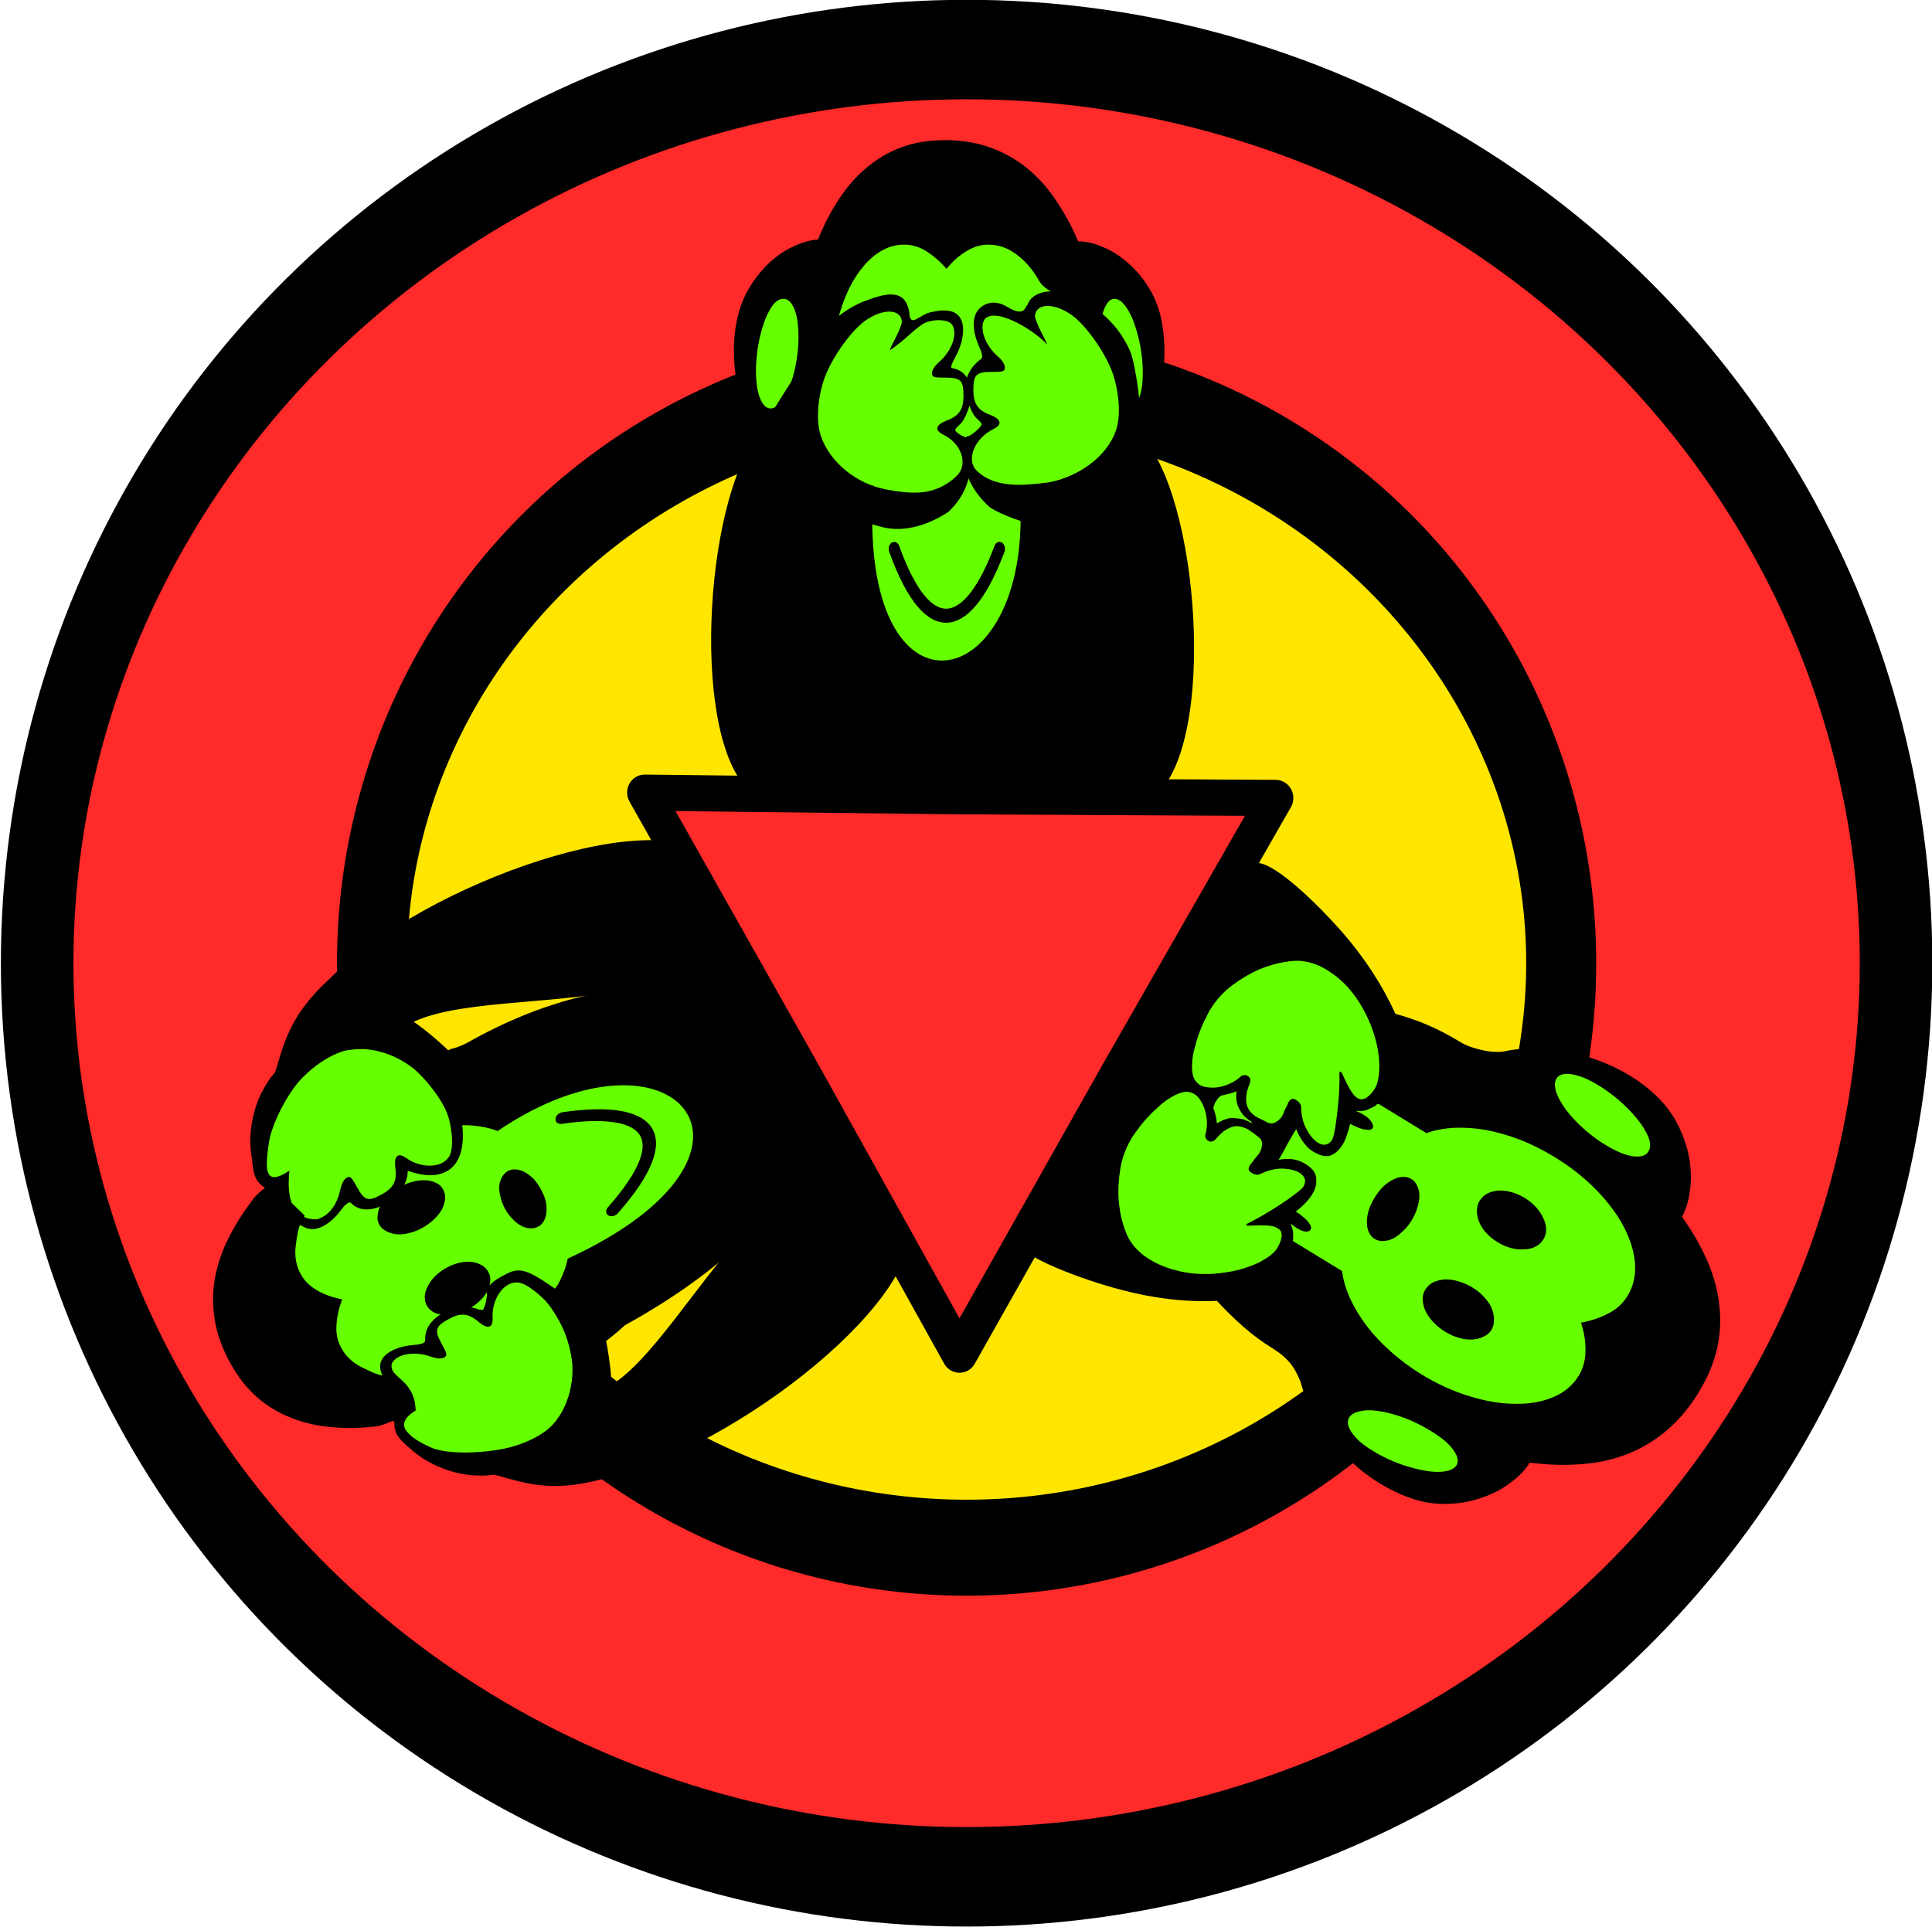
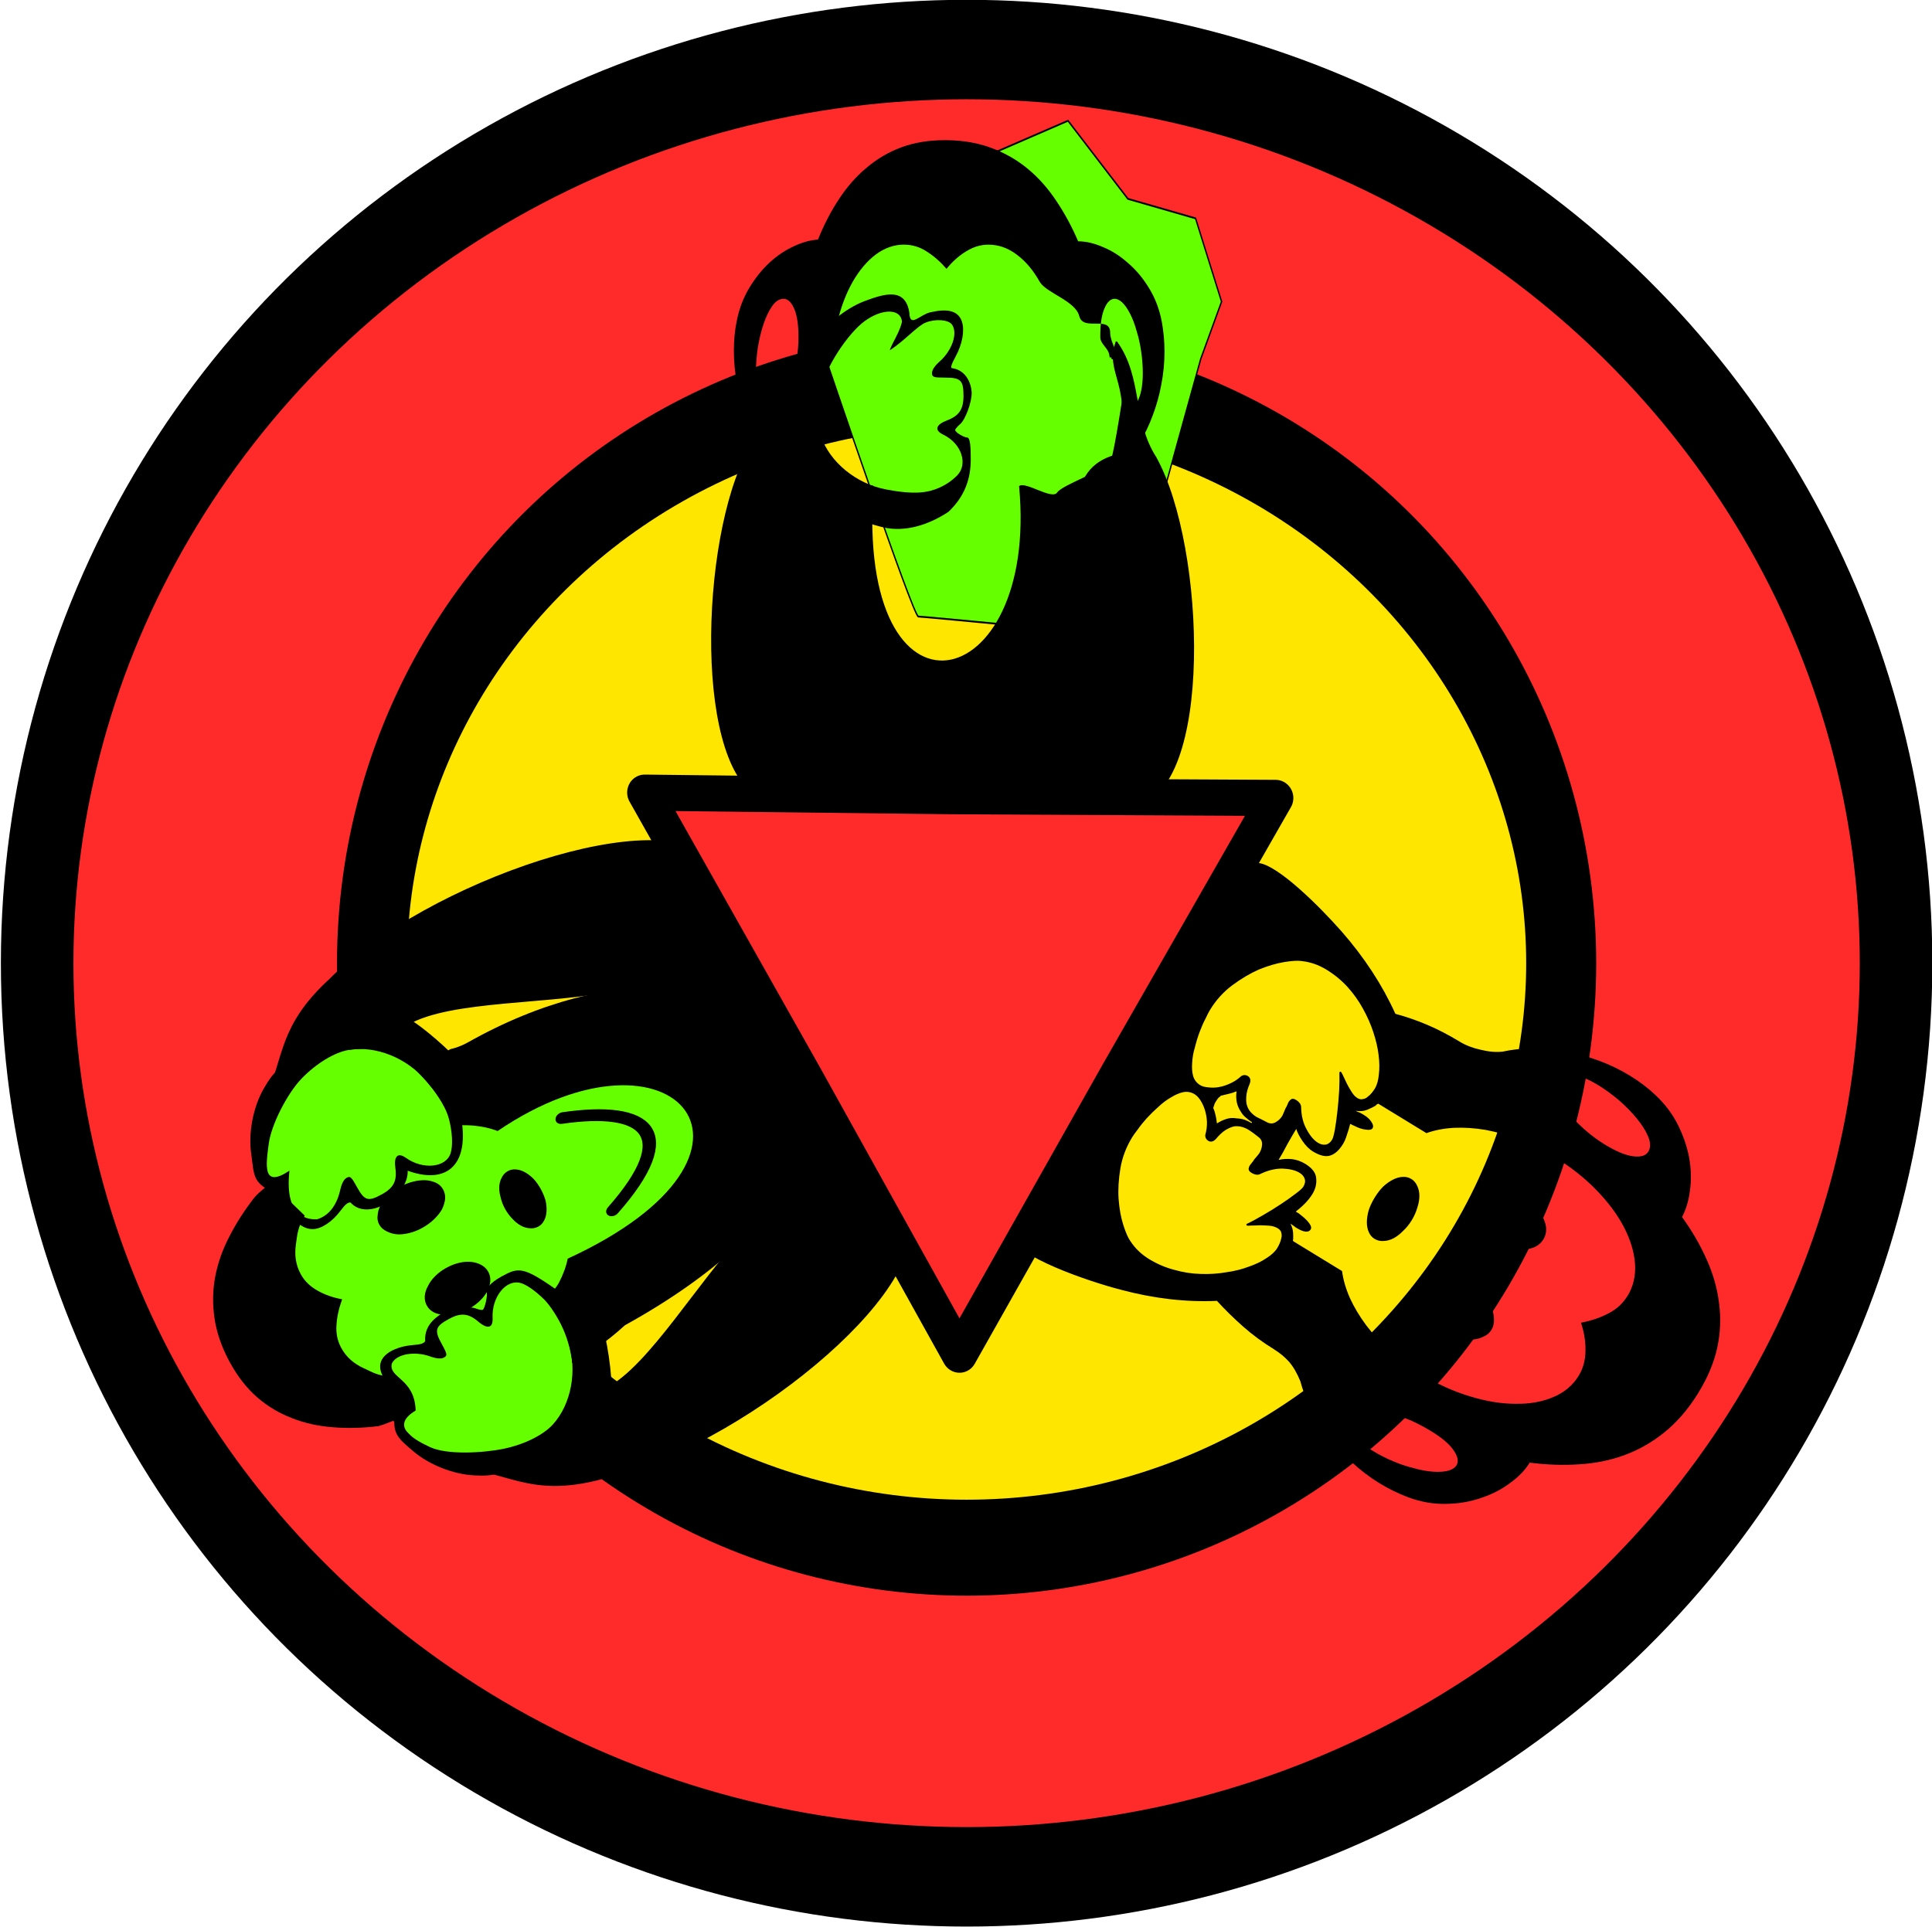
<svg xmlns="http://www.w3.org/2000/svg" xmlns:ns1="http://www.inkscape.org/namespaces/inkscape" xmlns:ns2="http://sodipodi.sourceforge.net/DTD/sodipodi-0.dtd" width="353.354mm" height="352.541mm" viewBox="0 0 353.354 352.541" version="1.1" id="svg8" ns1:version="0.91 r13725" ns2:docname="3monkeys.svg">
  <defs id="defs2" />
  <ns2:namedview id="base" pagecolor="#ffffff" bordercolor="#666666" borderopacity="1.0" ns1:pageopacity="0.0" ns1:pageshadow="2" ns1:zoom="0.50218683" ns1:cx="760.67307" ns1:cy="615.70096" ns1:document-units="mm" ns1:current-layer="g40058" showgrid="false" fit-margin-top="0" fit-margin-left="0" fit-margin-right="0" fit-margin-bottom="0" ns1:window-width="1600" ns1:window-height="837" ns1:window-x="-8" ns1:window-y="-8" ns1:window-maximized="1" />
  <g ns1:label="Layer 1" ns1:groupmode="layer" id="layer1" transform="translate(418.834,83.252)">
    <g transform="matrix(1.862,0,0,1.862,128.009,-262.975)" aria-label="👁 👂 🙊" style="font-style:normal;font-weight:normal;font-size:18.367px;line-height:1.25;font-family:sans-serif;letter-spacing:0px;word-spacing:0px;fill:#e6e6e6;fill-opacity:1;stroke:none;stroke-width:0.574" id="text817">
      <g id="g40058" transform="matrix(2.29,0,0,3.14,72.929,-160.905)">
        <g id="g8204" transform="translate(24.639,-2.402)">
          <ellipse ry="28.586" rx="39.867" cy="114.521" cx="-143.272" id="path8138" style="color:#000000;clip-rule:nonzero;display:inline;overflow:visible;visibility:visible;opacity:1;isolation:auto;mix-blend-mode:normal;color-interpolation:sRGB;color-interpolation-filters:linearRGB;solid-color:#000000;solid-opacity:1;fill:#ff2a2a;fill-opacity:1;fill-rule:nonzero;stroke:#000000;stroke-width:3.112;stroke-linecap:round;stroke-linejoin:round;stroke-miterlimit:4;stroke-dasharray:none;stroke-dashoffset:0;stroke-opacity:1;color-rendering:auto;image-rendering:auto;shape-rendering:auto;text-rendering:auto;enable-background:accumulate" />
          <ellipse ry="18.288" rx="25.504" cy="114.521" cx="-143.272" id="path8138-5" style="color:#000000;font-style:normal;font-weight:normal;font-size:18.367px;line-height:1.25;font-family:sans-serif;letter-spacing:0px;word-spacing:0px;clip-rule:nonzero;display:inline;overflow:visible;visibility:visible;opacity:1;isolation:auto;mix-blend-mode:normal;color-interpolation:sRGB;color-interpolation-filters:linearRGB;solid-color:#000000;solid-opacity:1;fill:#ffe600;fill-opacity:1;fill-rule:nonzero;stroke:#000000;stroke-width:3.003;stroke-linecap:round;stroke-linejoin:round;stroke-miterlimit:4;stroke-dasharray:none;stroke-dashoffset:0;stroke-opacity:1;color-rendering:auto;image-rendering:auto;shape-rendering:auto;text-rendering:auto;enable-background:accumulate" />
        </g>
        <g id="g8240" transform="translate(-51.555,5.928)">
-           <path ns2:nodetypes="cccccssccccccc" ns1:transform-center-y="29.722769" ns1:transform-center-x="-37.170844" ns1:connector-curvature="0" id="path8208-0" d="m -36.002,117.277 c -0.104,-0.262 -0.978,-4.149 -0.978,-4.149 l -0.16,-1.474 -2.824,-1.987 -4.071,-0.227 c 0,0 -2.609,0.476 -5.607,-2.052 -2.148,-1.811 -2.745,-3.907 -6.889,-0.768 -0.185,0.14 -5.459,7.514 -5.459,7.514 0.598,1.517 8.204,2.343 9.105,4.46 l 2.086,2.322 c 1.163,1.668 3.316,1.65 5.336,1.86 l 2.655,-1.819 5.139,-0.502 z" style="font-style:normal;font-weight:normal;font-size:18.367px;line-height:1.25;font-family:sans-serif;letter-spacing:0px;word-spacing:0px;fill:#66ff00;fill-opacity:1;fill-rule:evenodd;stroke:#000000;stroke-width:0.068px;stroke-linecap:butt;stroke-linejoin:miter;stroke-opacity:1" />
          <path ns1:transform-center-y="10.391075" ns1:transform-center-x="-15.130095" ns2:nodetypes="cccccccccsccccsscsccccccsccsccccccsccccccccscssccccscsscccccccccccccccccccccccscccccscccscccccsccccscsccscscccscccscccccsccccscccccsscccccccssccccccccccscsccccccscscccccscsccccscscccccccccscccscccccccccscscccscsccscccscccscccscccsscccscccscccscccsscccscccscccscccsccccscccccsccccscccccscccscccscsccscscccccccccscccscccccssc" ns1:connector-curvature="0" d="m -53.883,118.275 c -0.486,-0.216 -0.929,-0.454 -1.331,-0.713 -0.402,-0.259 -0.777,-0.527 -1.126,-0.806 -1.334,0.044 -2.71,-0.073 -4.128,-0.349 -1.413,-0.268 -4.492,-1.036 -4.71,-1.678 -0.603,-1.852 5.625,-11.569 10.641,-11.671 0.828,0.08 2.569,1.333 3.55,2.145 0.977,0.816 1.744,1.674 2.3,2.572 0.468,0.092 0.929,0.208 1.381,0.349 0.452,0.14 0.912,0.315 1.38,0.523 0.256,0.114 0.555,0.198 0.898,0.253 0.347,0.063 0.665,0.082 0.953,0.057 0.393,-0.064 0.815,-0.097 1.265,-0.099 0.459,0.002 0.925,0.032 1.398,0.089 0.478,0.066 0.956,0.162 1.432,0.288 0.476,0.126 0.931,0.286 1.363,0.479 0.406,0.181 0.77,0.383 1.092,0.607 0.408,0.28 0.729,0.592 0.962,0.935 0.234,0.344 0.393,0.688 0.48,1.033 0.083,0.35 0.094,0.683 0.034,1.001 -0.055,0.326 -0.169,0.606 -0.342,0.842 0.433,0.439 0.784,0.88 1.053,1.326 0.278,0.449 0.456,0.903 0.533,1.361 0.086,0.462 0.062,0.924 -0.071,1.386 -0.137,0.467 -0.402,0.935 -0.795,1.404 l -0.062,0.074 c -0.417,0.483 -0.888,0.878 -1.411,1.185 -0.528,0.311 -1.096,0.548 -1.707,0.712 -0.61,0.164 -1.261,0.26 -1.953,0.29 -0.683,0.034 -1.39,0.016 -2.121,-0.052 -0.195,0.232 -0.476,0.445 -0.843,0.637 -0.362,0.201 -0.778,0.356 -1.246,0.467 -0.463,0.119 -0.964,0.181 -1.502,0.186 -0.529,0.009 -1.067,-0.058 -1.612,-0.203 -0.433,-0.12 -0.844,-0.266 -1.233,-0.439 -0.424,-0.189 -0.821,-0.409 -1.193,-0.661 -0.366,-0.243 -0.697,-0.507 -0.992,-0.792 -0.29,-0.276 -0.539,-0.565 -0.747,-0.867 -0.212,-0.297 -0.368,-0.588 -0.469,-0.872 -0.14,-0.253 -0.302,-0.457 -0.487,-0.613 -0.188,-0.152 -0.402,-0.28 -0.64,-0.387 z m 7.503,3.787 c 0.156,-0.041 0.26,-0.093 0.312,-0.155 0.105,-0.125 0.063,-0.285 -0.126,-0.48 -0.18,-0.191 -0.49,-0.384 -0.932,-0.581 l -0.079,-0.035 c -0.265,-0.118 -0.545,-0.225 -0.841,-0.32 -0.3,-0.091 -0.591,-0.162 -0.875,-0.215 -0.283,-0.053 -0.548,-0.085 -0.793,-0.096 -0.249,-0.007 -0.46,0.013 -0.632,0.059 -0.148,0.032 -0.254,0.086 -0.318,0.162 -0.105,0.125 -0.072,0.281 0.099,0.468 0.176,0.195 0.48,0.389 0.913,0.582 0.274,0.122 0.565,0.23 0.874,0.325 0.309,0.095 0.611,0.168 0.907,0.22 0.301,0.06 0.58,0.096 0.838,0.107 0.258,0.011 0.475,-0.003 0.652,-0.041 z m -9.968,-11.589 -0.084,0.101 c -0.021,0.04 -0.043,0.088 -0.067,0.145 0.041,0.067 0.074,0.143 0.1,0.229 0.026,0.085 0.045,0.17 0.058,0.256 0.137,-0.062 0.273,-0.109 0.409,-0.14 0.136,-0.032 0.28,-0.038 0.434,-0.018 0.118,0.004 0.233,0.018 0.345,0.044 0.108,0.03 0.207,0.065 0.295,0.104 l 0.022,-0.027 c -0.088,-0.039 -0.175,-0.087 -0.261,-0.144 -0.09,-0.052 -0.164,-0.116 -0.222,-0.191 -0.166,-0.178 -0.226,-0.389 -0.179,-0.632 -0.114,0.035 -0.227,0.061 -0.339,0.079 -0.115,0.022 -0.229,0.042 -0.341,0.06 -0.019,0.022 -0.046,0.041 -0.083,0.055 -0.032,0.023 -0.06,0.05 -0.086,0.081 z m -3.702,4.417 c 0.2,0.224 0.468,0.411 0.803,0.561 0.344,0.153 0.705,0.265 1.083,0.336 0.383,0.079 0.76,0.121 1.131,0.127 0.38,0.01 0.746,-0.008 1.099,-0.053 0.358,-0.037 0.68,-0.096 0.967,-0.177 0.291,-0.073 0.541,-0.161 0.749,-0.264 0.217,-0.1 0.372,-0.205 0.466,-0.317 0.03,-0.036 0.063,-0.083 0.099,-0.14 0.036,-0.058 0.062,-0.117 0.076,-0.178 0.02,-0.052 0.018,-0.108 -0.005,-0.168 -0.018,-0.051 -0.067,-0.094 -0.146,-0.13 -0.097,-0.043 -0.214,-0.071 -0.349,-0.082 -0.14,-0.007 -0.281,-0.012 -0.425,-0.014 -0.138,0.006 -0.262,0.009 -0.372,0.009 -0.104,0.009 -0.17,0.007 -0.196,-0.005 -0.005,-0.009 -0.005,-0.015 -0.002,-0.019 -0.005,-0.009 -0.005,-0.015 -0.002,-0.019 l 0.006,-0.007 c 0.203,-0.069 0.438,-0.161 0.704,-0.275 0.262,-0.11 0.515,-0.224 0.76,-0.342 0.245,-0.118 0.458,-0.228 0.641,-0.331 0.179,-0.098 0.288,-0.169 0.325,-0.214 0.075,-0.089 0.096,-0.172 0.063,-0.248 -0.033,-0.076 -0.107,-0.14 -0.222,-0.191 -0.177,-0.079 -0.419,-0.122 -0.727,-0.131 -0.312,-0.004 -0.632,0.053 -0.961,0.17 -0.105,0.039 -0.233,0.025 -0.383,-0.042 -0.079,-0.035 -0.117,-0.077 -0.114,-0.125 0.012,-0.044 0.028,-0.076 0.047,-0.099 0.015,-0.018 0.044,-0.045 0.086,-0.081 0.039,-0.032 0.077,-0.07 0.114,-0.115 0.043,-0.036 0.085,-0.073 0.127,-0.109 0.043,-0.036 0.073,-0.066 0.092,-0.088 0.064,-0.076 0.101,-0.164 0.112,-0.263 0.007,-0.095 -0.043,-0.173 -0.15,-0.233 -0.04,-0.024 -0.118,-0.069 -0.235,-0.132 -0.111,-0.056 -0.175,-0.088 -0.193,-0.096 -0.088,-0.039 -0.184,-0.07 -0.287,-0.091 -0.103,-0.021 -0.213,-0.028 -0.33,-0.018 -0.112,0.018 -0.234,0.055 -0.367,0.113 -0.137,0.062 -0.276,0.156 -0.419,0.283 -0.062,0.046 -0.121,0.072 -0.175,0.079 -0.054,0.006 -0.103,4.5e-4 -0.147,-0.02 -0.097,-0.043 -0.142,-0.106 -0.133,-0.188 0.053,-0.136 0.077,-0.273 0.071,-0.41 -0.01,-0.133 -0.039,-0.257 -0.089,-0.371 -0.05,-0.114 -0.115,-0.217 -0.196,-0.308 -0.076,-0.083 -0.158,-0.144 -0.246,-0.184 -0.15,-0.067 -0.314,-0.088 -0.493,-0.063 -0.17,0.029 -0.343,0.083 -0.52,0.164 -0.186,0.077 -0.365,0.175 -0.538,0.294 -0.185,0.12 -0.352,0.239 -0.5,0.357 -0.151,0.123 -0.278,0.238 -0.381,0.346 -0.115,0.108 -0.197,0.192 -0.245,0.25 -0.258,0.308 -0.427,0.632 -0.505,0.972 -0.078,0.339 -0.104,0.659 -0.077,0.96 0.032,0.309 0.1,0.582 0.205,0.819 0.105,0.237 0.206,0.405 0.305,0.504 z m 21.324,1.709 c 0.247,-0.295 0.353,-0.631 0.318,-1.009 -0.039,-0.373 -0.201,-0.759 -0.486,-1.156 -0.28,-0.389 -0.674,-0.773 -1.18,-1.152 -0.507,-0.379 -1.1,-0.721 -1.78,-1.024 -0.494,-0.22 -0.991,-0.402 -1.49,-0.545 -0.503,-0.138 -0.993,-0.24 -1.471,-0.306 -0.473,-0.058 -0.928,-0.079 -1.364,-0.065 -0.427,0.018 -0.82,0.073 -1.176,0.166 l -2.066,-0.921 c -0.032,0.01 -0.061,0.022 -0.085,0.036 -0.019,0.022 -0.042,0.037 -0.071,0.042 -0.06,0.028 -0.164,0.065 -0.311,0.11 -0.147,0.045 -0.314,0.056 -0.502,0.034 0.044,0.02 0.096,0.037 0.157,0.051 0.057,0.019 0.121,0.044 0.191,0.076 0.15,0.067 0.259,0.14 0.326,0.219 0.076,0.083 0.093,0.149 0.052,0.198 -0.041,0.049 -0.139,0.064 -0.292,0.045 -0.148,-0.011 -0.315,-0.051 -0.499,-0.121 -0.018,-0.008 -0.042,-0.015 -0.072,-0.022 l -0.053,-0.024 c -0.022,-0.003 -0.037,-0.006 -0.046,-0.011 -0.042,0.122 -0.089,0.236 -0.141,0.342 -0.047,0.114 -0.102,0.209 -0.166,0.285 -0.161,0.192 -0.34,0.312 -0.537,0.359 -0.201,0.052 -0.456,0.008 -0.765,-0.129 -0.15,-0.067 -0.296,-0.175 -0.438,-0.324 -0.133,-0.145 -0.222,-0.271 -0.266,-0.377 -0.109,0.13 -0.233,0.286 -0.374,0.468 -0.132,0.187 -0.26,0.354 -0.384,0.501 0.182,-0.029 0.371,-0.037 0.566,-0.024 0.204,0.017 0.398,0.067 0.584,0.15 0.291,0.13 0.446,0.279 0.463,0.446 0.026,0.171 -0.028,0.337 -0.163,0.498 -0.154,0.183 -0.391,0.366 -0.713,0.547 l 0.132,0.059 c 0.049,0.028 0.094,0.054 0.134,0.078 0.139,0.08 0.244,0.158 0.315,0.232 0.08,0.079 0.099,0.142 0.058,0.191 -0.041,0.049 -0.108,0.071 -0.201,0.067 -0.097,1.7e-4 -0.229,-0.038 -0.397,-0.112 -0.053,-0.024 -0.099,-0.048 -0.14,-0.072 -0.044,-0.02 -0.086,-0.042 -0.127,-0.066 0.065,0.096 0.102,0.19 0.111,0.28 0.006,0.095 0.007,0.166 0.003,0.213 -0.015,0.018 -0.013,0.037 0.006,0.058 l 2.092,0.933 c 0.049,0.274 0.161,0.553 0.333,0.839 0.182,0.29 0.415,0.575 0.701,0.856 0.295,0.285 0.643,0.557 1.044,0.816 0.398,0.263 0.844,0.505 1.338,0.726 0.68,0.303 1.368,0.53 2.066,0.682 0.694,0.156 1.344,0.234 1.95,0.234 0.611,0.009 1.155,-0.062 1.632,-0.211 0.473,-0.145 0.835,-0.367 1.086,-0.667 0.191,-0.228 0.288,-0.488 0.291,-0.782 0.008,-0.285 -0.056,-0.577 -0.192,-0.877 0.44,-0.062 0.83,-0.158 1.17,-0.289 0.349,-0.127 0.624,-0.311 0.827,-0.552 z m -3.108,-6.514 c 0.026,0.128 0.102,0.269 0.227,0.424 0.122,0.159 0.279,0.318 0.473,0.478 0.193,0.16 0.414,0.316 0.661,0.47 0.247,0.153 0.504,0.289 0.768,0.407 0.486,0.216 0.892,0.339 1.219,0.369 0.327,0.029 0.543,-0.018 0.648,-0.144 0.105,-0.125 0.103,-0.282 -0.005,-0.472 -0.103,-0.181 -0.266,-0.37 -0.488,-0.568 -0.223,-0.197 -0.48,-0.389 -0.773,-0.575 -0.297,-0.181 -0.582,-0.333 -0.855,-0.455 -0.441,-0.197 -0.828,-0.314 -1.16,-0.352 -0.332,-0.038 -0.553,0.008 -0.661,0.138 -0.06,0.071 -0.078,0.165 -0.053,0.28 z m -3.232,3.531 c 0.079,-0.094 0.189,-0.167 0.331,-0.221 0.138,-0.049 0.291,-0.079 0.458,-0.09 0.176,-0.007 0.363,0.008 0.561,0.047 0.198,0.039 0.389,0.1 0.575,0.182 0.185,0.083 0.347,0.179 0.485,0.29 0.138,0.111 0.242,0.225 0.313,0.342 0.08,0.122 0.122,0.238 0.125,0.35 -5.52e-4,0.116 -0.04,0.222 -0.119,0.315 -0.082,0.098 -0.194,0.174 -0.336,0.228 -0.142,0.053 -0.305,0.082 -0.49,0.085 -0.18,0.012 -0.368,-0.002 -0.566,-0.041 -0.198,-0.039 -0.389,-0.1 -0.575,-0.183 -0.185,-0.083 -0.347,-0.179 -0.485,-0.29 -0.138,-0.11 -0.24,-0.227 -0.308,-0.349 -0.062,-0.114 -0.093,-0.229 -0.093,-0.345 6.26e-4,-0.116 0.042,-0.224 0.124,-0.322 z m -2.337,2.788 c 0.082,-0.098 0.195,-0.174 0.336,-0.228 0.151,-0.05 0.316,-0.08 0.496,-0.092 0.185,-0.004 0.381,0.016 0.587,0.059 0.207,0.043 0.411,0.11 0.614,0.2 0.185,0.083 0.347,0.179 0.485,0.29 0.147,0.114 0.256,0.23 0.327,0.348 0.067,0.122 0.101,0.241 0.1,0.358 0.008,0.12 -0.029,0.23 -0.111,0.328 -0.079,0.094 -0.191,0.163 -0.338,0.208 -0.142,0.053 -0.301,0.084 -0.477,0.091 -0.176,0.007 -0.367,-0.01 -0.574,-0.053 -0.198,-0.039 -0.389,-0.1 -0.575,-0.183 -0.203,-0.09 -0.378,-0.193 -0.525,-0.307 -0.147,-0.114 -0.26,-0.232 -0.34,-0.354 -0.071,-0.118 -0.111,-0.237 -0.119,-0.357 -0.003,-0.112 0.035,-0.215 0.113,-0.309 z m -0.606,-3.465 c 0.115,0.051 0.2,0.123 0.256,0.215 0.065,0.096 0.097,0.203 0.096,0.319 -6.16e-4,0.116 -0.03,0.238 -0.088,0.366 -0.053,0.136 -0.134,0.269 -0.243,0.398 -0.109,0.13 -0.232,0.24 -0.37,0.332 -0.133,0.1 -0.27,0.177 -0.412,0.231 -0.142,0.053 -0.286,0.081 -0.433,0.083 -0.138,0.006 -0.265,-0.017 -0.38,-0.068 -0.106,-0.047 -0.187,-0.117 -0.243,-0.209 -0.056,-0.092 -0.084,-0.197 -0.083,-0.313 3.48e-4,-0.116 0.027,-0.243 0.081,-0.378 0.058,-0.127 0.142,-0.256 0.25,-0.386 0.109,-0.13 0.229,-0.245 0.362,-0.345 0.138,-0.092 0.278,-0.165 0.419,-0.218 0.142,-0.053 0.282,-0.083 0.42,-0.089 0.138,-0.006 0.26,0.015 0.366,0.062 z m -4.692,-6.815 c -0.166,-0.019 -0.418,-0.008 -0.754,0.032 -0.337,0.04 -0.699,0.118 -1.087,0.233 -0.383,0.124 -0.763,0.289 -1.142,0.494 -0.379,0.206 -0.697,0.463 -0.955,0.771 -0.049,0.058 -0.112,0.147 -0.187,0.266 -0.088,0.12 -0.171,0.255 -0.248,0.405 -0.081,0.154 -0.15,0.317 -0.208,0.487 -0.071,0.171 -0.111,0.334 -0.12,0.49 -0.018,0.152 -0.006,0.289 0.037,0.412 0.051,0.127 0.152,0.224 0.302,0.291 0.088,0.039 0.202,0.063 0.342,0.07 0.145,0.015 0.298,0.013 0.46,-0.007 0.162,-0.02 0.329,-0.059 0.499,-0.118 0.167,-0.054 0.321,-0.13 0.463,-0.226 0.097,-0.043 0.193,-0.043 0.291,6.6e-4 0.044,0.02 0.075,0.049 0.091,0.087 0.017,0.038 0.011,0.088 -0.016,0.149 -0.09,0.15 -0.139,0.282 -0.148,0.394 -0.013,0.117 -0.003,0.213 0.03,0.29 0.038,0.085 0.094,0.156 0.167,0.213 0.073,0.057 0.154,0.106 0.242,0.145 0.018,0.008 0.087,0.033 0.21,0.075 0.128,0.05 0.215,0.083 0.263,0.099 0.122,0.042 0.242,0.037 0.358,-0.015 0.113,-0.048 0.201,-0.11 0.265,-0.186 0.019,-0.022 0.04,-0.056 0.065,-0.1 0.024,-0.044 0.052,-0.09 0.08,-0.139 0.034,-0.04 0.063,-0.083 0.088,-0.127 0.021,-0.04 0.039,-0.068 0.054,-0.086 0.019,-0.022 0.052,-0.047 0.099,-0.075 0.056,-0.024 0.124,-0.018 0.204,0.017 0.15,0.067 0.225,0.143 0.226,0.23 0.007,0.267 0.085,0.498 0.236,0.695 0.147,0.201 0.309,0.34 0.486,0.419 0.115,0.051 0.226,0.07 0.334,0.057 0.108,-0.014 0.2,-0.065 0.274,-0.154 0.037,-0.045 0.077,-0.15 0.119,-0.315 0.038,-0.161 0.073,-0.348 0.106,-0.56 0.033,-0.213 0.058,-0.431 0.077,-0.656 0.015,-0.22 0.018,-0.412 0.01,-0.576 0.007,-0.009 0.018,-0.013 0.03,-0.014 0.004,-0.005 0.012,-0.008 0.024,-0.007 0.027,0.012 0.06,0.051 0.101,0.119 0.046,0.076 0.098,0.157 0.158,0.245 0.065,0.096 0.135,0.186 0.211,0.269 0.072,0.087 0.157,0.153 0.254,0.196 0.079,0.035 0.156,0.045 0.23,0.029 0.079,-0.007 0.148,-0.032 0.207,-0.073 0.064,-0.033 0.123,-0.074 0.177,-0.124 0.054,-0.049 0.096,-0.092 0.126,-0.128 0.094,-0.112 0.152,-0.261 0.175,-0.447 0.032,-0.182 0.027,-0.387 -0.013,-0.614 -0.035,-0.218 -0.11,-0.454 -0.225,-0.708 -0.11,-0.245 -0.257,-0.489 -0.442,-0.731 -0.176,-0.238 -0.398,-0.466 -0.664,-0.683 -0.262,-0.209 -0.565,-0.39 -0.909,-0.543 -0.335,-0.15 -0.686,-0.238 -1.051,-0.266 z" style="fill:#000000;fill-opacity:1;stroke-width:0.574" id="path825" />
-           <path ns1:connector-curvature="0" id="path8208" d="m -70.712,82.356 c -0.223,0.163 -2.847,1.995 -2.847,1.995 l -2.345,0.774 -0.614,2.484 0.558,1.669 c 0,0 3.74,8.062 3.964,8.062 0.223,0 8.82,0.611 8.82,0.611 l 3.294,-8.672 0.893,-1.791 -1.116,-2.606 -2.903,-0.611 -2.568,-2.443 z" style="fill:#66ff00;fill-rule:evenodd;stroke:#000000;stroke-width:0.057px;stroke-linecap:butt;stroke-linejoin:miter;stroke-opacity:1" />
+           <path ns1:connector-curvature="0" id="path8208" d="m -70.712,82.356 l -2.345,0.774 -0.614,2.484 0.558,1.669 c 0,0 3.74,8.062 3.964,8.062 0.223,0 8.82,0.611 8.82,0.611 l 3.294,-8.672 0.893,-1.791 -1.116,-2.606 -2.903,-0.611 -2.568,-2.443 z" style="fill:#66ff00;fill-rule:evenodd;stroke:#000000;stroke-width:0.057px;stroke-linecap:butt;stroke-linejoin:miter;stroke-opacity:1" />
          <g transform="matrix(1.018,0,0,0.947,34.026,-12.071)" id="g40120">
            <path ns2:nodetypes="ccccccsscsccccccsccsccccccsccccccccscssccccscsscccccccssccccccccscccscccccccccscscscscscc" ns1:connector-curvature="0" d="m -93.226,109.647 c 0.166,11.297 -13.589,13.802 -13.631,0.068 0,-0.218 -0.051,-0.446 -0.152,-0.686 -0.095,-0.248 -0.222,-0.454 -0.381,-0.619 -0.248,-0.21 -0.476,-0.454 -0.686,-0.731 -0.21,-0.285 -0.394,-0.589 -0.552,-0.911 -0.152,-0.33 -0.273,-0.675 -0.362,-1.035 -0.089,-0.36 -0.133,-0.724 -0.133,-1.091 0,-0.345 0.041,-0.675 0.124,-0.99 0.102,-0.398 0.276,-0.758 0.524,-1.08 0.248,-0.323 0.53,-0.6 0.848,-0.833 0.324,-0.233 0.664,-0.413 1.019,-0.54 0.362,-0.135 0.705,-0.21 1.029,-0.225 0.254,-0.495 0.549,-0.941 0.886,-1.339 0.337,-0.405 0.724,-0.75 1.162,-1.035 0.438,-0.293 0.927,-0.518 1.467,-0.675 0.546,-0.158 1.153,-0.236 1.819,-0.236 l 0.105,0 c 0.692,0.007 1.318,0.094 1.876,0.259 0.565,0.165 1.073,0.394 1.524,0.686 0.451,0.293 0.851,0.645 1.2,1.058 0.349,0.405 0.657,0.851 0.924,1.339 0.33,0 0.679,0.064 1.048,0.191 0.375,0.12 0.727,0.296 1.057,0.529 0.337,0.225 0.632,0.503 0.886,0.833 0.254,0.323 0.432,0.69 0.533,1.103 0.076,0.33 0.114,0.66 0.114,0.99 0,0.36 -0.044,0.72 -0.133,1.08 -0.083,0.353 -0.203,0.694 -0.362,1.024 -0.152,0.323 -0.337,0.626 -0.552,0.911 -0.21,0.285 -0.438,0.533 -0.686,0.743 -0.197,0.218 -0.333,0.424 -0.41,0.619 -0.07,0.195 -0.105,0.394 -0.105,0.596 z m 0.457,-6.605 c -0.114,-0.075 -0.216,-0.113 -0.305,-0.113 -0.178,0 -0.324,0.109 -0.438,0.326 -0.114,0.21 -0.171,0.503 -0.171,0.878 l 0,0.068 c 0,0.225 0.343,0.359 0.381,0.592 0.044,0.233 0.024,-0.071 0.1,0.131 0.815,0.089 0.327,1.046 0.429,1.204 0.108,0.158 0.225,0.278 0.352,0.36 0.102,0.075 -0.199,0.065 -0.091,0.065 0.178,0 0.324,-0.101 0.438,-0.304 0.121,-0.21 0.181,-0.499 0.181,-0.866 0,-0.233 -0.022,-0.469 -0.067,-0.709 -0.044,-0.24 -0.108,-0.465 -0.191,-0.675 -0.076,-0.218 -0.168,-0.409 -0.276,-0.574 -0.108,-0.165 -0.222,-0.293 -0.343,-0.383 z m -9.182,-1.902 c -0.419,0 -0.816,0.109 -1.191,0.326 -0.368,0.218 -0.692,0.518 -0.972,0.9 -0.273,0.375 -0.489,0.818 -0.648,1.328 -0.159,0.51 -0.926,1.528 -0.926,2.106 0,0.42 -0.647,2.007 -0.565,2.389 0.089,0.383 0.898,0.691 1.05,1.022 0.159,0.323 1.034,0.236 1.25,0.498 0.216,0.255 0.454,-0.764 0.714,-0.591 -0.756,8.323 6.984,7.019 6.134,9e-5 0.26,-0.173 1.389,0.467 1.605,0.212 0.216,-0.263 2.104,-0.745 2.263,-1.067 0.159,-0.33 0.522,-2.251 0.605,-2.634 0.089,-0.383 -0.636,-1.163 -0.636,-1.583 0,-0.578 -1.135,-0.031 -1.3,-0.541 -0.159,-0.51 -1.39,-0.763 -1.669,-1.138 -0.273,-0.383 -0.597,-0.683 -0.972,-0.9 -0.368,-0.218 -0.765,-0.326 -1.191,-0.326 -0.324,0 -0.638,0.075 -0.943,0.225 -0.298,0.143 -0.572,0.334 -0.819,0.574 -0.267,-0.24 -0.546,-0.431 -0.838,-0.574 -0.292,-0.15 -0.61,-0.225 -0.953,-0.225 z m -5.306,5.3 c 0.121,-0.083 0.232,-0.202 0.333,-0.36 0.108,-0.158 0.2,-0.338 0.276,-0.54 0.076,-0.203 0.137,-0.42 0.181,-0.653 0.044,-0.233 0.067,-0.461 0.067,-0.686 0,-0.413 -0.06,-0.728 -0.181,-0.945 -0.121,-0.218 -0.27,-0.326 -0.448,-0.326 -0.178,0 -0.34,0.083 -0.486,0.248 -0.14,0.158 -0.26,0.356 -0.362,0.596 -0.102,0.24 -0.181,0.499 -0.238,0.776 -0.051,0.278 -0.076,0.533 -0.076,0.765 0,0.375 0.057,0.675 0.171,0.9 0.114,0.225 0.264,0.338 0.448,0.338 0.102,0 0.206,-0.037 0.314,-0.113 z" style="fill:#000000;fill-opacity:1;stroke-width:0.574" id="path39930" />
-             <path ns2:nodetypes="cc" ns1:connector-curvature="0" id="path39934" d="m -102.367,111.193 c 1.478,3.215 3.168,2.658 4.435,0" style="fill:none;fill-opacity:1;fill-rule:evenodd;stroke:#000000;stroke-width:0.464;stroke-linecap:round;stroke-linejoin:round;stroke-miterlimit:4;stroke-dasharray:none;stroke-opacity:1" />
            <path ns2:nodetypes="ccccccccccccsccccc" ns1:connector-curvature="0" id="path39938" transform="matrix(0.065,0,0,0.051,-143.604,120.181)" d="m 587.379,-312.783 c -16.488,22.996 -31.416,48.513 -47.023,72.732 -31.609,56.906 -35.743,210.957 10.609,226.068 79.932,23.112 188.925,10.6 239.441,3.623 0.006,-0.131 0.008,-0.26 0.014,-0.391 50.252,-7.939 45.752,-166.267 13.324,-224.648 -15.607,-24.219 -8.736,-51.597 -25.225,-74.594 l -0.002,0 c -7.356,20.67 11.819,26.221 1.082,72.986 -13.607,3.031 -25.198,12.373 -25.152,32.168 0.748,30.579 -4.205,60.297 -6.525,90.322 -13.224,-6.303 -28.429,-4.925 -43.98,7.254 0,0 -23.338,23.755 -88.305,-5.191 -7.176,-3.197 -13.568,-4.458 -19.268,-4.182 -2.226,-30.888 -7.483,-61.416 -6.715,-92.855 0.046,-19.795 0.909,-34.719 -12.697,-37.75 -4.51,-22.576 17.778,-44.873 10.422,-65.543 z" style="fill:#000000;fill-opacity:1;fill-rule:evenodd;stroke:#000000;stroke-width:1.254px;stroke-linecap:butt;stroke-linejoin:miter;stroke-opacity:1" />
            <path ns2:nodetypes="cscccsscscsccccssccccssssssscccsssssccc" ns1:connector-curvature="0" id="path39958" d="m -102.83,110.48 c -1.01,-0.189 -2.527,-0.678 -2.799,-0.901 -0.081,-0.067 -0.296,-0.517 -0.478,-1.001 -0.292,-0.78 -0.331,-0.954 -0.345,-1.533 -0.011,-0.482 0.029,-0.851 0.156,-1.406 0.154,-0.675 0.211,-0.803 0.551,-1.243 0.458,-0.593 1.313,-1.149 2.14,-1.393 0.897,-0.264 1.711,-0.431 1.876,0.385 0.024,0.515 0.422,0.075 0.872,-0.009 0.688,-0.129 1.104,-0.062 1.291,0.208 0.171,0.248 0.125,0.68 -0.117,1.097 -0.135,0.232 -0.328,0.454 -0.271,0.534 0.58,0.056 0.825,0.455 0.852,0.812 0.003,0.324 -0.264,0.892 -0.49,1.043 -0.112,0.075 -0.205,0.161 -0.205,0.191 -4.6e-4,0.083 0.38,0.248 0.501,0.248 0.134,0 0.154,0.317 0.154,0.718 0,0.634 -0.236,1.212 -0.934,1.735 -0.825,0.43 -1.818,0.685 -2.754,0.516 z m 1.952,-1.198 c 0.557,-0.11 0.942,-0.335 1.177,-0.528 0.439,-0.361 0.191,-1.036 -0.605,-1.338 -0.376,-0.143 -0.314,-0.325 0.159,-0.467 0.516,-0.154 0.699,-0.367 0.699,-0.811 0,-0.515 -0.113,-0.604 -0.772,-0.604 -0.497,0 -0.553,-0.016 -0.553,-0.156 0,-0.098 0.115,-0.234 0.309,-0.368 0.542,-0.372 0.79,-0.954 0.527,-1.233 -0.143,-0.152 -0.666,-0.196 -1.101,-0.063 -0.348,0.107 -0.891,0.602 -1.504,0.91 -0.033,0.017 0.07,-0.163 0.23,-0.4 0.16,-0.237 0.281,-0.488 0.269,-0.559 -0.069,-0.417 -0.839,-0.416 -1.57,0.003 -0.638,0.366 -1.479,1.329 -1.74,1.993 -0.258,0.656 -0.298,1.358 -0.102,1.807 0.376,0.862 1.495,1.575 2.736,1.759 0.432,0.064 1.223,0.174 1.841,0.053 z" style="fill:#000000;fill-opacity:1" />
-             <path ns2:nodetypes="cscccsscscsccccsssccccssssssccssssscc" style="fill:#000000;fill-opacity:1" d="m -95.649,110.291 c 1.01,-0.189 2.527,-0.678 2.799,-0.901 0.081,-0.067 0.296,-0.517 0.478,-1.001 0.292,-0.78 0.331,-0.954 0.345,-1.533 0.011,-0.482 -0.029,-0.851 -0.156,-1.406 -0.154,-0.675 -0.211,-0.803 -0.551,-1.243 -0.458,-0.593 -1.313,-1.149 -2.14,-1.393 -0.897,-0.264 -1.692,-0.11 -1.876,0.312 -0.117,0.077 -0.105,0.426 -0.872,0.064 -0.606,-0.286 -1.104,-0.062 -1.291,0.208 -0.171,0.248 -0.125,0.68 0.117,1.097 0.135,0.232 0.161,0.337 0.104,0.417 -0.431,0.232 -0.657,0.572 -0.685,0.929 -0.003,0.324 0.264,0.892 0.49,1.043 0.112,0.075 0.205,0.161 0.205,0.191 4.6e-4,0.083 -0.454,0.394 -0.576,0.394 -0.134,0 -0.191,0.171 -0.191,0.571 0,0.634 0.348,1.212 1.046,1.735 0.238,0.179 1.344,0.533 1.813,0.581 0.211,0.021 0.634,-0.008 0.941,-0.066 z m -3.26,-1.696 c -0.44,-0.361 -0.061,-1.065 0.736,-1.367 0.376,-0.143 0.314,-0.325 -0.159,-0.467 -0.516,-0.154 -0.699,-0.367 -0.699,-0.811 0,-0.515 0.113,-0.604 0.772,-0.604 0.497,0 0.553,-0.016 0.553,-0.156 0,-0.098 -0.115,-0.234 -0.309,-0.368 -0.542,-0.372 -0.79,-0.954 -0.527,-1.233 0.544,-0.407 2.261,0.504 2.605,0.848 0.033,0.017 -0.07,-0.163 -0.23,-0.4 -0.16,-0.237 -0.281,-0.488 -0.269,-0.559 0.069,-0.417 0.839,-0.416 1.57,0.003 0.638,0.366 1.479,1.329 1.74,1.993 0.258,0.656 0.298,1.358 0.102,1.807 -0.376,0.862 -1.576,1.528 -2.817,1.712 -1.032,0.104 -2.282,0.219 -3.067,-0.399 z" id="path39960" ns1:connector-curvature="0" />
          </g>
          <path ns2:nodetypes="cccccssccccccc" ns1:transform-center-y="29.722769" ns1:transform-center-x="37.170845" ns1:connector-curvature="0" id="path8208-0-8" d="m -99.114,116.562 c 0.104,-0.262 2.652,-3.212 2.652,-3.212 -1.258,-0.182 -0.908,-1.407 -0.9,-2.41 l 2.21,-1.987 4.071,-0.227 c 1.909,-0.443 2.391,3.299 4.044,1.083 1.569,-2.103 2.968,-1.097 5.772,-1.013 0.266,0.008 4.622,4.176 4.622,4.176 -0.598,1.517 -5.524,2.547 -6.426,4.663 l -1.249,2.566 c -1.163,1.668 -3.986,1.854 -6.006,1.25 l -2.097,-1.534 -5.028,-0.177 z" style="font-style:normal;font-weight:normal;font-size:18.367px;line-height:1.25;font-family:sans-serif;letter-spacing:0px;word-spacing:0px;fill:#66ff00;fill-opacity:1;fill-rule:evenodd;stroke:#000000;stroke-width:0.068px;stroke-linecap:butt;stroke-linejoin:miter;stroke-opacity:1" />
          <g transform="matrix(-0.49,-0.651,1.138,-0.456,-245.183,116.462)" id="g40111">
            <path ns2:nodetypes="sccccccccccccscccccsccsscccscccscccccccsscccscccscccscccsccccccccccccscccscccscccscccs" ns1:connector-curvature="0" id="path39941" d="m -71.932,97.781 c -0.667,0 -1.273,0.079 -1.819,0.236 -0.54,0.158 -1.029,0.383 -1.467,0.675 -0.438,0.285 -0.826,0.63 -1.162,1.035 -0.337,0.398 -0.632,0.844 -0.886,1.339 -0.097,0.34 -0.076,0.498 -0.18,0.827 0.466,0.216 0.945,0.42 1.788,0.298 0.266,-0.346 0.488,-0.427 0.831,-0.63 0.375,-0.218 0.771,-0.326 1.19,-0.326 l 1.4e-4,0 c 0.343,2e-5 0.66,0.075 0.952,0.225 0.292,0.143 0.571,0.334 0.838,0.574 0.248,-0.24 0.521,-0.431 0.819,-0.574 0.305,-0.15 0.619,-0.225 0.943,-0.225 0.425,0 0.822,0.109 1.191,0.326 0.369,0.214 0.624,0.346 0.895,0.72 l 1.911,-0.462 c -0.107,-0.305 -0.089,-0.404 -0.215,-0.697 -0.267,-0.488 -0.575,-0.934 -0.924,-1.339 -0.349,-0.413 -0.749,-0.765 -1.2,-1.058 -0.451,-0.293 -0.959,-0.521 -1.524,-0.686 -0.559,-0.165 -1.184,-0.251 -1.876,-0.259 z m 2.095,6.515 c -0.14,0 -0.27,0.034 -0.39,0.101 -0.121,0.06 -0.229,0.142 -0.324,0.247 -0.089,0.105 -0.159,0.233 -0.209,0.383 -0.051,0.143 -0.076,0.292 -0.076,0.45 0,0.173 0.025,0.334 0.076,0.484 0.051,0.15 0.121,0.281 0.209,0.394 0.095,0.105 0.203,0.191 0.324,0.259 0.121,0.06 0.251,0.09 0.39,0.09 0.133,0 0.257,-0.03 0.371,-0.09 0.121,-0.068 0.225,-0.154 0.314,-0.259 0.089,-0.113 0.159,-0.244 0.21,-0.394 0.051,-0.15 0.076,-0.311 0.076,-0.484 0,-0.158 -0.025,-0.307 -0.076,-0.45 -0.051,-0.15 -0.121,-0.278 -0.21,-0.383 -0.089,-0.105 -0.194,-0.188 -0.314,-0.247 -0.114,-0.068 -0.238,-0.101 -0.371,-0.101 z m -3.962,0.09 c -0.133,0 -0.26,0.03 -0.381,0.09 -0.114,0.06 -0.216,0.146 -0.305,0.259 -0.089,0.105 -0.159,0.229 -0.21,0.371 -0.051,0.143 -0.076,0.292 -0.076,0.45 0,0.158 0.025,0.308 0.076,0.45 0.051,0.143 0.121,0.266 0.21,0.371 0.089,0.098 0.19,0.176 0.305,0.236 0.121,0.06 0.248,0.09 0.381,0.09 0.14,0 0.27,-0.03 0.391,-0.09 0.121,-0.06 0.225,-0.139 0.314,-0.236 0.095,-0.105 0.168,-0.229 0.219,-0.371 0.051,-0.143 0.076,-0.293 0.076,-0.45 0,-0.158 -0.025,-0.307 -0.076,-0.45 -0.051,-0.143 -0.124,-0.266 -0.219,-0.371 -0.089,-0.113 -0.194,-0.199 -0.314,-0.259 -0.121,-0.06 -0.251,-0.09 -0.391,-0.09 z m -5.07,3.299 c 0.003,0.69 0.099,1.393 0.327,2.124 0.042,13.734 13.796,11.229 13.63,-0.068 0,-0.203 0.035,-0.401 0.105,-0.596 -10e-4,-0.384 -0.017,-0.837 -0.049,-1.336 -0.974,0.202 -1.98,0.416 -2.793,0.141 -0.127,0.223 -0.268,0.43 -0.425,0.621 -0.216,0.255 -0.454,0.469 -0.714,0.641 0.85,7.019 -6.89,8.323 -6.134,-1.6e-4 -0.26,-0.173 -0.498,-0.386 -0.714,-0.641 -0.161,-0.195 -0.238,-0.443 -0.367,-0.671 -1.145,0.166 -2.076,0.037 -2.864,-0.215 z m 7.061,0.504 c -0.184,0 -0.359,0.019 -0.524,0.056 -0.159,0.03 -0.298,0.075 -0.419,0.135 -0.121,0.06 -0.216,0.135 -0.286,0.225 -0.07,0.083 -0.105,0.173 -0.105,0.27 0,0.09 0.035,0.176 0.105,0.259 0.07,0.083 0.165,0.154 0.286,0.214 0.121,0.06 0.26,0.109 0.419,0.146 0.165,0.03 0.34,0.045 0.524,0.045 0.184,0 0.356,-0.015 0.514,-0.045 0.165,-0.037 0.308,-0.086 0.429,-0.146 0.121,-0.06 0.216,-0.131 0.286,-0.214 0.07,-0.083 0.105,-0.169 0.105,-0.259 0,-0.098 -0.035,-0.188 -0.105,-0.27 -0.07,-0.09 -0.165,-0.165 -0.286,-0.225 -0.121,-0.06 -0.264,-0.105 -0.429,-0.135 -0.159,-0.037 -0.33,-0.056 -0.514,-0.056 z" style="fill:#000000;fill-opacity:1;stroke-width:0.574" />
            <path style="fill:none;fill-opacity:1;fill-rule:evenodd;stroke:#000000;stroke-width:0.464;stroke-linecap:round;stroke-linejoin:round;stroke-miterlimit:4;stroke-dasharray:none;stroke-opacity:1" d="m -74.053,111.288 c 1.478,3.215 3.168,2.658 4.435,0" id="path39943" ns1:connector-curvature="0" ns2:nodetypes="cc" />
            <path ns2:nodetypes="ccccccccccscccc" ns1:connector-curvature="0" id="path39945" transform="matrix(0.065,0,0,0.051,-87.448,103.213)" d="M 104.35,-4.031 C 87.861,18.965 68.048,25.022 57.326,68.701 31.889,153.957 60.449,315.93 111.021,323.281 c 80.757,21.685 177.034,21.781 260.584,0.811 50.573,-7.351 79.132,-169.322 53.695,-254.578 -10.722,-43.679 -30.535,-49.738 -47.023,-72.734 -7.356,20.671 14.932,42.967 10.422,65.543 -13.607,3.031 -12.743,17.955 -12.697,37.75 0.783,32.038 -33.555,88.089 -45.137,127.74 -15.429,-13.713 -34.999,-16.053 -55.15,-0.271 0,0 -23.338,23.755 -88.305,-5.191 -16.046,-7.149 -27.685,-4.716 -36.148,2.994 -12.031,-39.543 -45.411,-94.487 -44.639,-126.082 0.046,-19.795 0.909,-34.719 -12.697,-37.75 C 89.416,38.935 111.706,16.639 104.35,-4.031 Z" style="fill:#000000;fill-opacity:1;fill-rule:evenodd;stroke:#000000;stroke-width:1.254px;stroke-linecap:butt;stroke-linejoin:miter;stroke-opacity:1" />
            <path style="fill:#000000;fill-opacity:1" d="m -78.12,109.153 c -1.01,-0.189 -2.527,-0.678 -2.799,-0.901 -0.081,-0.067 -0.296,-0.517 -0.478,-1.001 -0.292,-0.78 -0.331,-0.954 -0.345,-1.533 -0.011,-0.482 0.029,-0.851 0.156,-1.406 0.154,-0.675 0.211,-0.803 0.551,-1.243 0.458,-0.593 1.313,-1.149 2.14,-1.393 0.897,-0.264 1.12,-0.358 2.05,0.254 0.117,0.077 0.248,0.206 0.698,0.122 0.688,-0.129 1.104,-0.062 1.291,0.208 0.171,0.248 0.125,0.68 -0.117,1.097 -0.135,0.232 -0.161,0.337 -0.104,0.417 0.529,0.191 0.657,0.572 0.685,0.929 0.003,0.324 -0.264,0.892 -0.49,1.043 -0.112,0.075 -0.205,0.161 -0.205,0.191 -4.6e-4,0.083 0.454,0.394 0.576,0.394 0.134,0 0.273,0.268 0.273,0.668 0,0.634 -0.039,0.789 -1.561,1.377 -0.296,0.114 -0.911,0.795 -1.38,0.843 -0.211,0.021 -0.634,-0.008 -0.941,-0.066 z m 1.907,-1.215 c 0.557,-0.11 1.117,-0.289 1.352,-0.481 0.439,-0.361 0.06,-1.065 -0.736,-1.367 -0.376,-0.143 -0.314,-0.325 0.159,-0.467 0.516,-0.154 0.699,-0.367 0.699,-0.811 0,-0.515 -0.113,-0.604 -0.772,-0.604 -0.497,0 -0.553,-0.016 -0.553,-0.156 0,-0.098 0.115,-0.234 0.309,-0.368 0.542,-0.372 0.79,-0.954 0.527,-1.233 -0.475,-0.336 -0.997,0.432 -2.218,-0.057 -0.048,-0.951 -0.913,-0.583 -1.643,-0.164 -0.638,0.366 -1.293,1.442 -1.554,2.106 -0.258,0.656 -0.298,1.358 -0.102,1.807 0.376,0.862 1.495,1.575 2.736,1.759 0.432,0.064 1.089,0.345 1.707,0.224 z" id="path39971" ns1:connector-curvature="0" ns2:nodetypes="cscccsscscsccccsssccccsssssssccsssccc" />
            <path ns2:nodetypes="cscccsscscscccccccsssssssccsssccc" ns1:connector-curvature="0" id="path40006" d="m -65.396,109.194 c 1.01,-0.189 2.527,-0.678 2.799,-0.901 0.081,-0.067 0.296,-0.517 0.478,-1.001 0.292,-0.78 0.331,-0.954 0.345,-1.533 0.011,-0.482 -0.029,-0.851 -0.156,-1.406 -0.154,-0.675 -0.211,-0.803 -0.551,-1.243 -0.458,-0.593 -1.313,-1.149 -2.14,-1.393 -0.897,-0.264 -1.136,-0.467 -2.066,0.145 -0.117,0.077 -0.401,-0.298 -0.835,-0.132 -0.635,0.244 -0.951,0.3 -1.138,0.57 -0.171,0.248 -0.125,0.68 0.117,1.097 0.135,0.232 0.161,0.337 0.104,0.417 -1.098,0.197 -0.939,1.791 0.01,2.162 -1.194,0.818 -1.155,1.771 0.651,2.329 0.238,0.179 0.973,0.905 1.442,0.953 0.211,0.021 0.634,-0.008 0.941,-0.066 z m -1.952,-1.198 c -0.557,-0.11 -1.072,-0.306 -1.307,-0.499 -0.439,-0.361 -0.06,-1.065 0.736,-1.367 0.376,-0.143 0.314,-0.325 -0.159,-0.467 -0.516,-0.154 -0.699,-0.367 -0.699,-0.811 0,-0.515 0.113,-0.604 0.772,-0.604 0.497,0 0.553,-0.016 0.553,-0.156 0,-0.098 -0.115,-0.234 -0.309,-0.368 -0.542,-0.372 -0.726,-0.778 -0.623,-1.145 0.246,-0.388 0.862,-0.85 2.355,-0.026 -0.117,-1.08 0.686,-0.589 1.417,-0.17 0.638,0.366 1.479,1.329 1.74,1.993 0.258,0.656 0.298,1.358 0.102,1.807 -0.376,0.862 -1.495,1.575 -2.736,1.759 -0.432,0.064 -1.223,0.174 -1.841,0.053 z" style="fill:#000000;fill-opacity:1" />
          </g>
          <path ns1:transform-center-y="16.720194" ns1:transform-center-x="-0.1622362" transform="matrix(0.023,0.027,-0.036,0.017,-73.773,87.381)" d="M 900,397.587 586.927,382.059 267.232,368.179 437.216,104.813 609.084,-165.111 752.173,113.782 Z" ns1:randomized="0" ns1:rounded="0" ns1:flatsided="false" ns2:arg2="1.5992665" ns2:arg1="0.57004046" ns2:r2="181.91472" ns2:r1="365.72321" ns2:cy="200.21822" ns2:cx="592.10529" ns2:sides="3" id="path8134" style="color:#000000;clip-rule:nonzero;display:inline;overflow:visible;visibility:visible;opacity:1;isolation:auto;mix-blend-mode:normal;color-interpolation:sRGB;color-interpolation-filters:linearRGB;solid-color:#000000;solid-opacity:1;fill:#ff2a2a;fill-opacity:1;fill-rule:nonzero;stroke:#000000;stroke-width:35.433;stroke-linecap:round;stroke-linejoin:round;stroke-miterlimit:4;stroke-dasharray:none;stroke-dashoffset:0;stroke-opacity:1;color-rendering:auto;image-rendering:auto;shape-rendering:auto;text-rendering:auto;enable-background:accumulate" ns2:type="star" />
        </g>
      </g>
    </g>
  </g>
</svg>